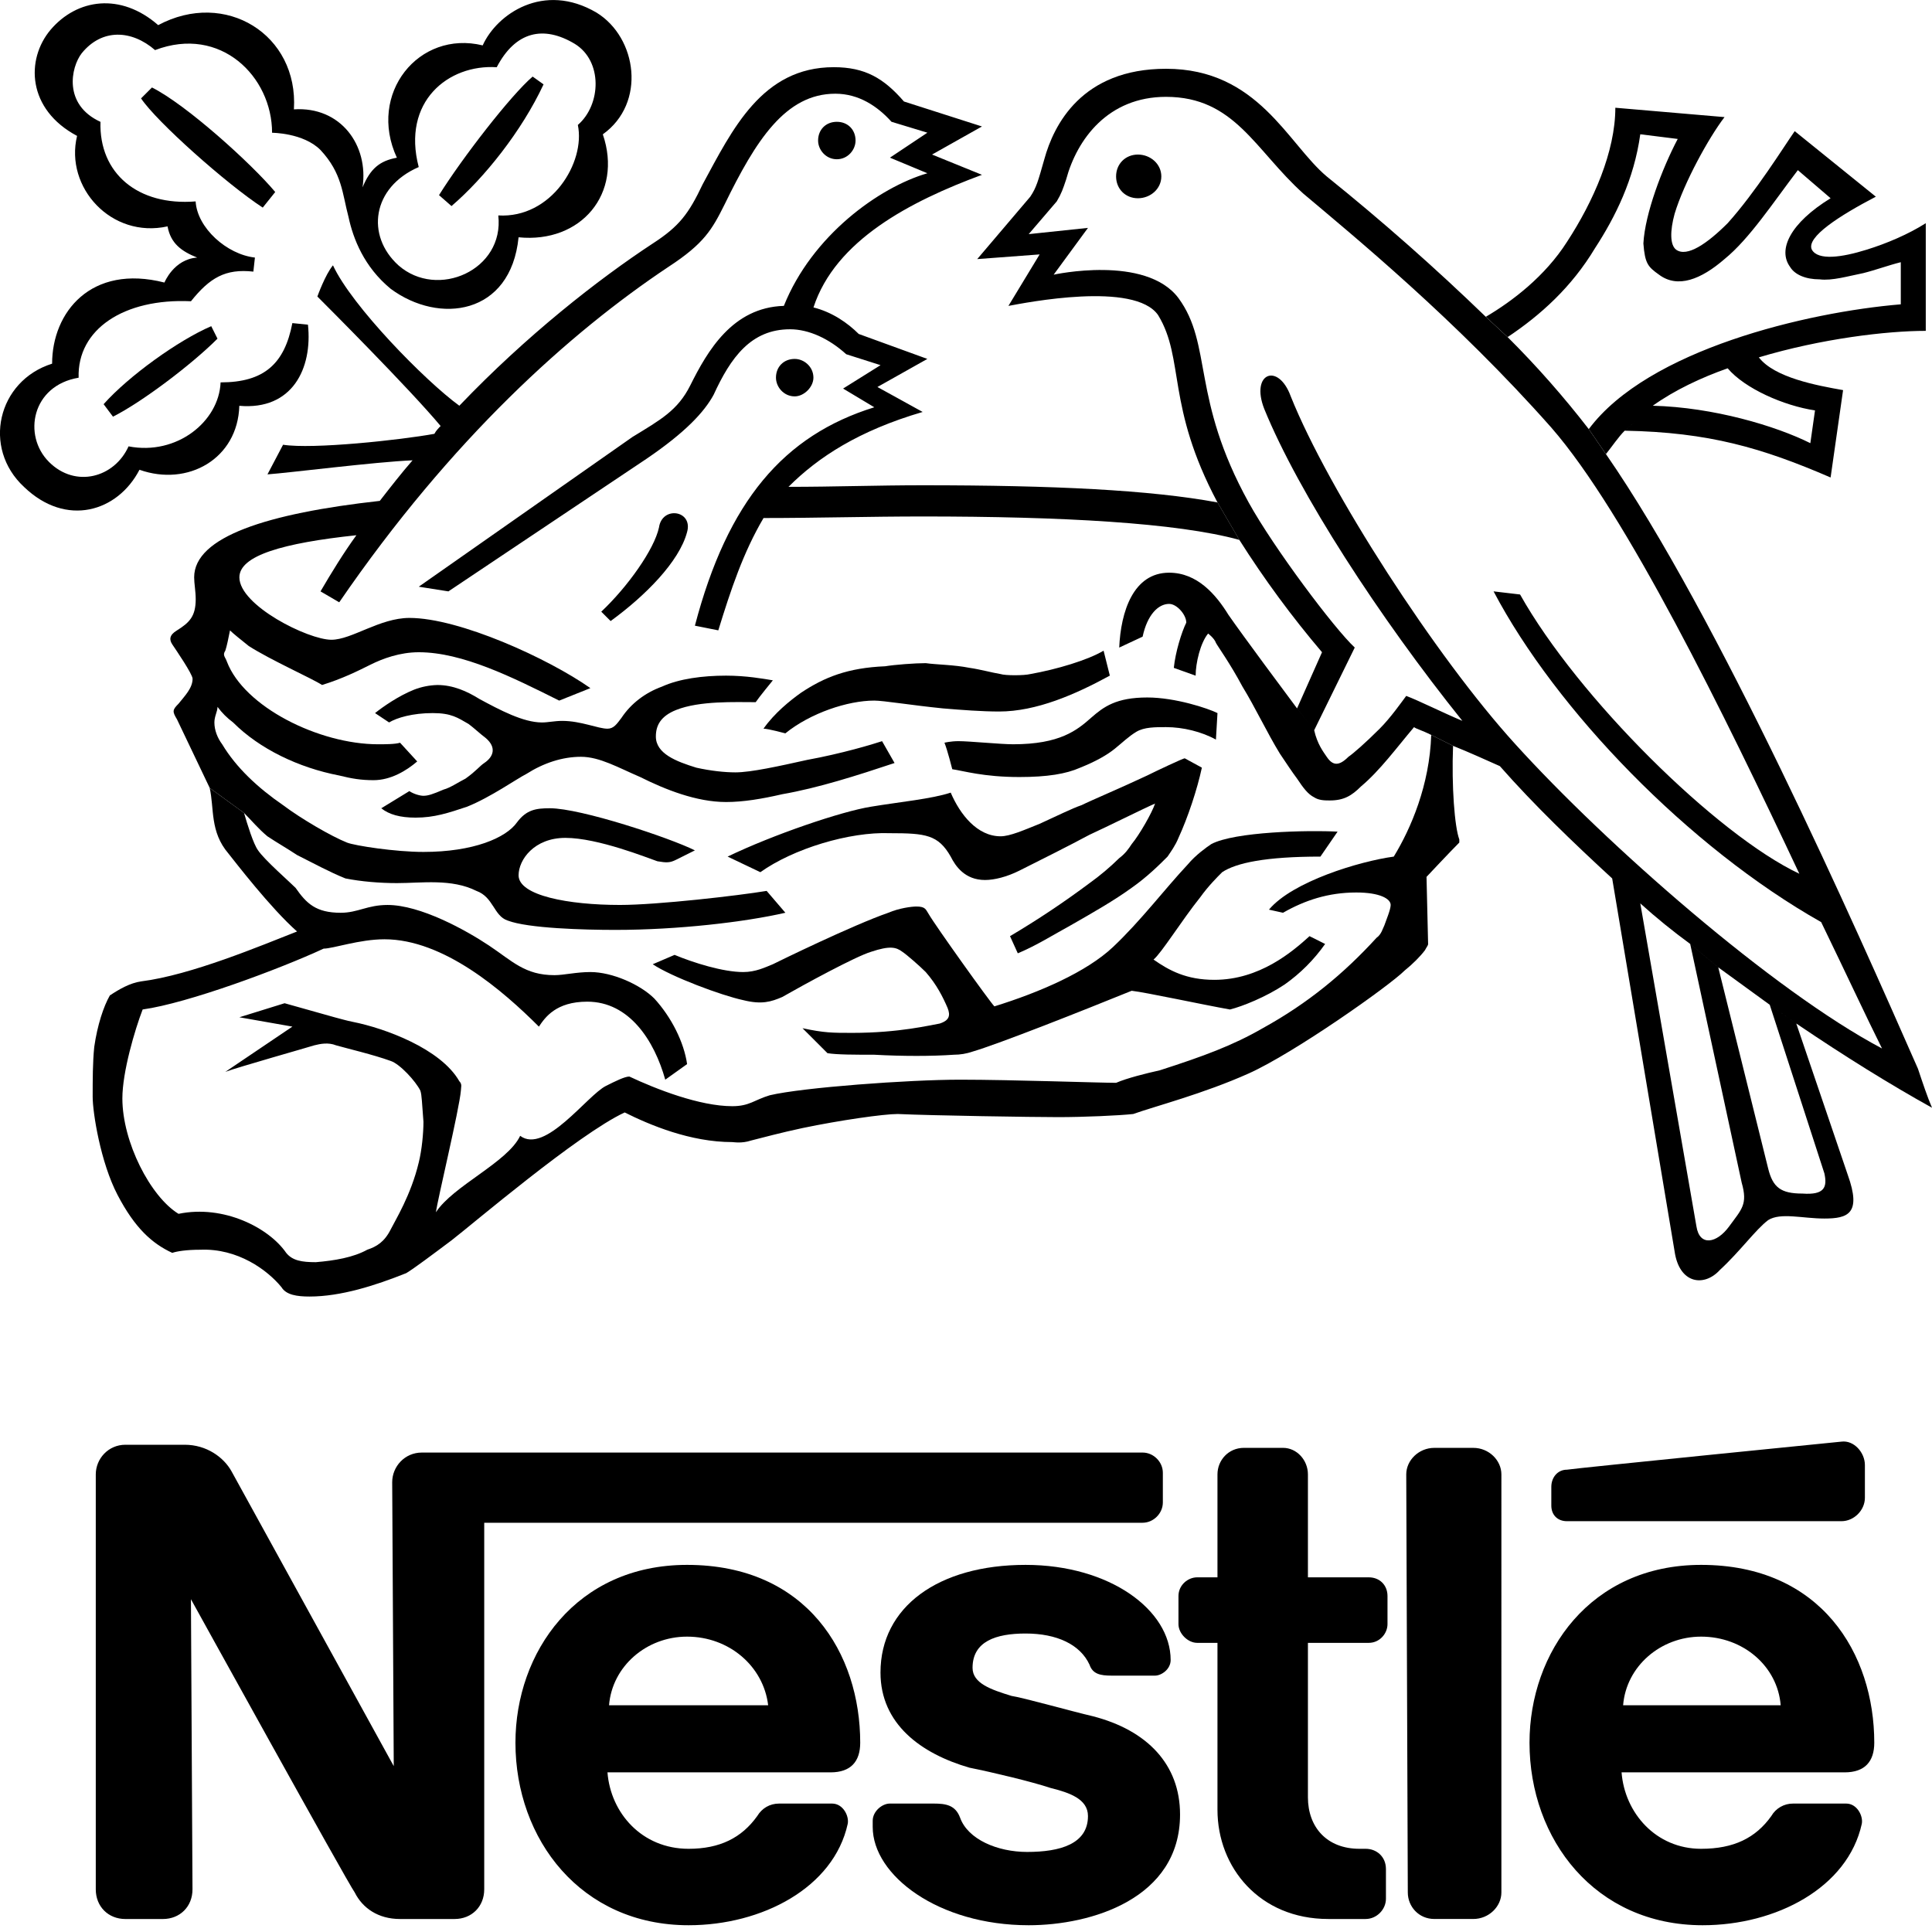
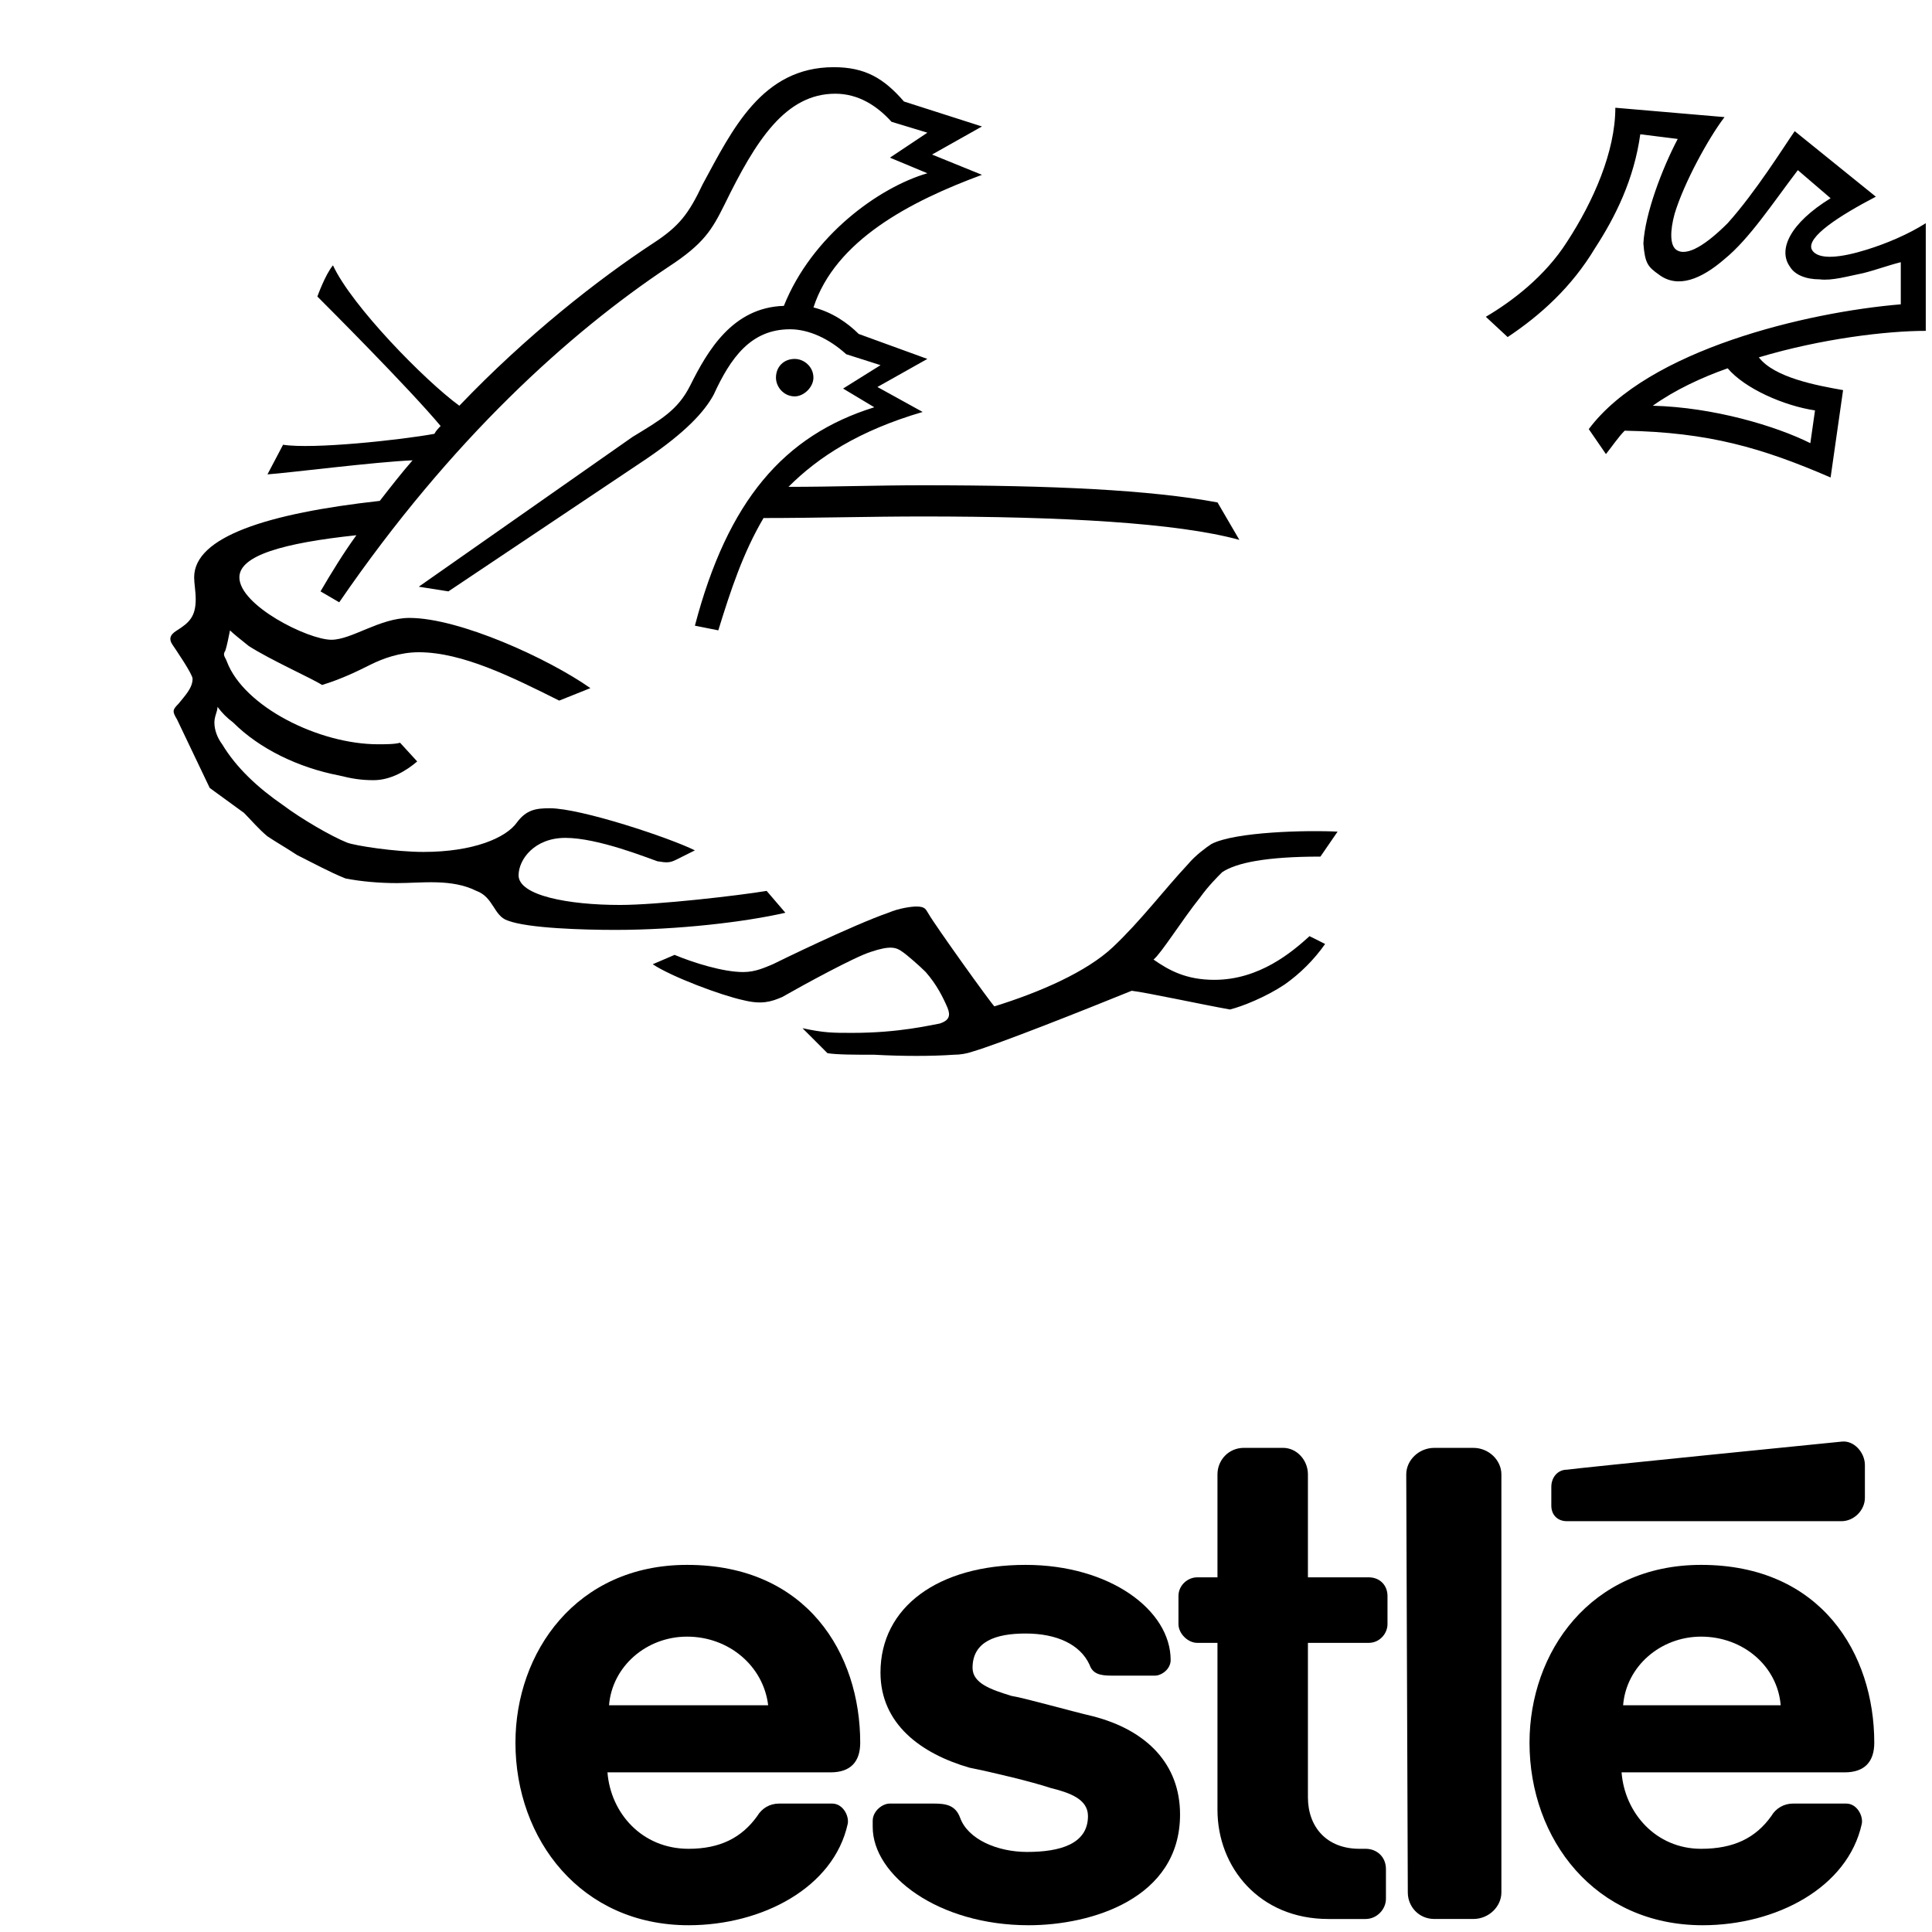
<svg xmlns="http://www.w3.org/2000/svg" height="150" viewBox="0 0 150 150" width="150">
-   <path d="m88.348 15.392c.969 0 1.817-.726 1.817-1.696 0-.969-.848-1.696-1.817-1.696-.969 0-1.695.726-1.695 1.696 0 .97.726 1.696 1.695 1.696zm-23.377-3.028c.848 0 1.454-.726 1.454-1.453 0-.848-.606-1.454-1.454-1.454-.848 0-1.454.606-1.454 1.454 0 .726.606 1.453 1.454 1.453zm-17.563 35.853-.726-.726c2.059-1.939 4.118-4.845 4.482-6.541.242-1.696 2.664-1.332 2.18.363-.607 2.302-3.271 4.967-5.936 6.905zm-14.898-35.247c-3.634 1.575-4.118 5.329-1.575 7.631 3.028 2.665 8.237.363 7.752-3.875 4.118.242 6.783-4.118 6.177-7.025 1.817-1.575 1.939-4.966-.242-6.299-2.422-1.454-4.603-.969-6.056 1.817-3.755-.242-7.388 2.665-6.056 7.752l-1.696-.726c-2.301-4.966 1.696-9.932 6.662-8.721 1.091-2.422 4.724-4.966 8.842-2.543 3.149 1.938 3.875 7.025.485 9.448 1.574 4.603-1.696 8.479-6.541 7.994-.606 6.056-6.177 6.783-9.932 3.997-2.059-1.696-2.907-3.876-3.271-5.572-.485-1.816-.485-3.391-2.18-5.207-1.332-1.333-3.755-1.333-3.755-1.333 0-4.36-3.997-8.357-9.085-6.419-1.816-1.574-4.118-1.696-5.692.242-.848 1.091-1.454 3.997 1.454 5.329-.121 3.997 2.907 6.54 7.388 6.177.121 2.059 2.423 4.118 4.603 4.36l-.121 1.091c-2.18-.242-3.391.485-4.845 2.301-5.208-.242-8.842 2.18-8.721 5.936-3.634.605-4.36 4.481-2.301 6.54 2.059 2.059 5.088 1.211 6.177-1.21 3.755.726 7.025-1.938 7.146-4.967 3.391 0 4.966-1.454 5.572-4.603l1.211.122c.363 3.391-1.211 6.661-5.329 6.299-.121 4.118-3.997 6.299-7.752 4.966-1.696 3.271-5.693 4.482-8.963 1.333-3.271-3.028-2.059-8.237 2.18-9.57 0-3.997 3.028-7.752 8.721-6.299 0 0 .726-1.816 2.543-1.938-1.211-.484-2.059-1.09-2.301-2.423-4.36.969-7.994-3.027-7.025-7.024-3.876-2.059-3.997-5.935-2.059-8.237 2.059-2.423 5.451-2.907 8.357-.363 5.208-2.786 10.902.726 10.537 6.54 3.633-.242 5.814 2.786 5.329 6.056.605-1.454 1.332-2.059 2.664-2.302z" />
-   <path d="m41.353 5.945.848.606c-1.696 3.634-4.603 7.268-7.147 9.448l-.969-.848c1.817-2.907 5.572-7.753 7.268-9.205zm-24.952 19.38.485.969c-2.058 2.059-5.935 4.966-8.115 6.056l-.726-.969c1.937-2.181 5.813-4.967 8.356-6.056zm4.967-10.417-.969 1.21c-2.786-1.816-8.237-6.661-9.448-8.479l.847-.847c2.665 1.332 7.752 5.935 9.57 8.116zm-5.088 46.269c.363 1.575 0 3.391 1.454 5.088.485.606 3.27 4.239 5.329 6.056-2.787 1.091-8.237 3.391-12.112 3.875-.848.121-1.696.605-2.423 1.09-.485.848-.969 2.302-1.211 3.998-.122 1.21-.122 2.543-.122 3.876 0 1.21.606 5.087 1.939 7.629 1.332 2.545 2.664 3.756 4.24 4.483.363-.123 1.091-.243 2.18-.243 2.907-.121 5.207 1.574 6.299 2.907.363.605 1.211.727 2.18.727 2.422 0 5.087-.848 7.509-1.817.606-.364 2.058-1.454 3.512-2.543 1.575-1.212 9.811-8.237 13.445-9.933 1.938.969 5.088 2.302 8.357 2.302.121 0 .726.121 1.454-.121.969-.243 2.302-.607 3.998-.969 2.907-.607 6.298-1.091 7.388-1.091 2.665.123 10.537.243 12.477.243 1.936 0 4.723-.121 5.812-.243 1.696-.605 5.452-1.574 8.964-3.148s10.901-6.783 12.112-7.995c.605-.485 1.21-1.09 1.574-1.574.121-.242.243-.363.243-.485s-.123-5.208-.123-5.208 1.817-1.938 2.545-2.665v-.242c-.364-.97-.607-4.118-.485-7.267l-1.696-.848c-.121 3.876-1.574 7.268-2.907 9.448-2.664.363-7.872 1.938-9.69 4.118l1.09.242c1.696-.969 3.514-1.574 5.693-1.574 1.817 0 2.666.484 2.666.969 0 .363-.364 1.211-.485 1.574-.123.242-.243.726-.607.969-2.543 2.786-5.329 5.088-8.841 7.025-2.302 1.331-4.602 2.179-7.993 3.269-1.091.243-2.545.607-3.391.971-1.333 0-8.116-.243-12.113-.243s-12.233.605-14.777 1.21c-1.211.364-1.574.848-2.907.848-2.543 0-5.935-1.333-7.994-2.302-.363 0-1.09.364-1.816.727-1.454.725-4.724 5.329-6.662 3.876-.969 2.058-5.207 3.876-6.54 5.935.121-.969 1.816-7.993 1.938-9.447 0-.243.122-.485-.121-.727-1.453-2.543-5.814-4.117-8.236-4.602-.606-.121-.97-.243-1.454-.364l-3.876-1.09-3.512 1.09 4.118.725-5.208 3.514c.969-.364 6.54-1.938 6.904-2.06.485-.121 1.091-.242 1.696 0 .848.243 2.907.727 4.24 1.212.726.243 1.938 1.574 2.301 2.302.122.362.122.969.242 2.423 0 .846-.121 2.179-.363 3.148-.606 2.543-1.817 4.481-2.18 5.208-.485.969-1.091 1.333-1.817 1.574-1.09.605-2.543.848-3.997.969-1.091 0-1.817-.121-2.302-.725-1.332-1.938-4.844-3.756-8.357-3.029-2.18-1.331-4.36-5.571-4.36-8.962 0-2.058.969-5.329 1.574-6.904 3.513-.485 10.659-3.15 14.051-4.724.726 0 2.787-.726 4.723-.726 4.603 0 9.205 3.998 11.991 6.782.485-.725 1.332-1.938 3.755-1.938 3.271 0 5.208 3.029 6.056 6.057l1.695-1.21c-.242-1.696-1.211-3.635-2.543-5.089-1.091-1.09-3.27-2.058-4.966-2.058-1.091 0-2.059.242-2.786.242-2.301 0-3.271-1.09-5.087-2.301-1.817-1.211-5.33-3.149-7.873-3.149-1.575 0-2.302.606-3.634.606-1.938 0-2.664-.726-3.512-1.938-.484-.485-2.423-2.18-2.907-2.907-.363-.485-.848-2.059-1.091-2.907z" />
  <path d="m18.945 63.114c.605.606 1.091 1.211 1.816 1.816.726.485 1.575.969 2.302 1.454 1.21.606 2.543 1.333 3.755 1.817 1.211.242 2.664.363 3.997.363 1.939 0 4.24-.363 6.177.606 1.333.485 1.333 1.938 2.423 2.301 1.574.606 5.935.726 8.358.726 4.845 0 10.053-.606 13.203-1.332l-1.454-1.696c-2.18.363-8.479 1.091-11.386 1.091-3.997 0-7.873-.726-7.873-2.301 0-1.211 1.211-2.907 3.634-2.907 2.543 0 6.42 1.574 7.146 1.817.726.121.969.121 1.454-.121l1.454-.726c-1.938-.969-8.842-3.27-11.264-3.27-1.091 0-1.817.121-2.544 1.09-.847 1.211-3.391 2.301-7.268 2.301-2.18 0-5.329-.485-5.935-.726-1.211-.485-3.512-1.817-4.966-2.907-1.938-1.332-3.634-2.907-4.723-4.723-.364-.485-.606-1.091-.606-1.696 0-.485.242-.848.242-1.211.364.485.727.848 1.211 1.211 2.059 2.059 5.088 3.512 8.237 4.118.97.242 1.696.363 2.665.363 1.332 0 2.543-.726 3.391-1.454l-1.332-1.454c-.364.121-1.211.121-1.696.121-4.603 0-10.417-2.907-11.749-6.42-.121-.363-.363-.485-.121-.848.121-.363.242-.969.363-1.574.242.242.848.726 1.454 1.211 1.695 1.091 4.966 2.543 5.692 3.028 1.574-.485 2.786-1.091 3.755-1.574.97-.485 2.302-.969 3.756-.969 3.391 0 7.267 1.938 10.902 3.755l2.422-.969c-3.271-2.301-10.174-5.45-14.05-5.45-2.302 0-4.482 1.695-6.056 1.695-1.816 0-7.146-2.665-7.146-4.845 0-1.695 3.391-2.665 9.085-3.271-.97 1.333-1.939 2.907-2.786 4.36l1.453.848c8.721-12.718 17.926-20.954 25.558-26.042 2.786-1.816 3.391-2.907 4.36-4.845 2.423-4.966 4.723-8.6 8.6-8.6 1.817 0 3.271.969 4.36 2.18l2.786.847-2.907 1.938 2.907 1.211c-3.755 1.091-8.963 4.845-11.143 10.296-3.998.121-5.936 3.512-7.268 6.177-.969 1.938-2.301 2.665-4.482 3.998l-16.596 11.629 2.301.363 15.383-10.295c3.028-2.059 4.482-3.634 5.208-4.967 1.333-2.907 2.907-5.088 5.935-5.088 1.454 0 3.028.726 4.361 1.938l2.664.848-2.907 1.817 2.423 1.453c-7.024 2.18-11.386 7.268-13.929 16.957l1.817.363c.969-3.149 1.938-6.056 3.512-8.721 4.118 0 8.237-.121 12.354-.121 10.78 0 19.744.485 24.589 1.817l-1.696-2.907c-5.208-.969-12.718-1.333-22.893-1.333-3.512 0-6.904.122-10.417.122 2.301-2.302 5.451-4.36 10.417-5.814l-3.512-1.938 3.876-2.18-5.329-1.938c-.848-.848-2.059-1.696-3.512-2.059 1.696-5.208 7.509-8.237 13.081-10.296l-3.875-1.574 3.875-2.18-6.056-1.939c-1.575-1.816-3.028-2.664-5.451-2.664-5.572 0-7.873 4.845-10.174 9.085-1.091 2.301-1.817 3.27-3.876 4.603-4.24 2.786-9.811 7.146-15.019 12.597-2.664-1.939-8.357-7.752-9.811-10.902-.605.726-1.211 2.423-1.211 2.423.606.606 7.147 7.147 9.57 10.054-.122.121-.363.364-.485.606-2.665.485-9.448 1.211-11.749.847l-1.211 2.301c1.696-.121 8.357-.969 11.265-1.091-.848.969-1.696 2.059-2.544 3.149-8.721.969-14.413 2.786-14.413 5.935 0 .485.121 1.091.121 1.696 0 1.332-.485 1.817-1.454 2.423-.606.363-.606.726-.363 1.091s1.574 2.301 1.574 2.665c0 .726-.606 1.332-1.091 1.938-.485.485-.485.606-.121 1.211l2.543 5.329zm107.194-29.675c-.485.485-.969 1.211-1.454 1.816l-1.333-1.938c4.604-6.177 16.957-9.084 24.225-9.689v-3.271c-.969.242-1.938.605-2.907.847-1.21.242-2.423.606-3.391.485-1.09 0-1.938-.363-2.3-.969-.971-1.332 0-3.391 3.148-5.329l-2.543-2.181c-1.938 2.544-3.756 5.329-5.693 6.905-1.817 1.574-3.633 2.301-5.087 1.21-.848-.606-1.091-.847-1.212-2.422.121-2.302 1.454-5.814 2.666-8.115l-2.907-.363c-.487 3.512-1.938 6.419-3.514 8.841-1.815 3.028-4.238 5.208-6.783 6.904l-1.695-1.574c2.058-1.211 4.602-3.15 6.299-5.814 2.058-3.149 3.756-7.025 3.756-10.417l8.478.727c-1.212 1.574-3.148 5.088-3.876 7.509-.364 1.332-.364 2.423.121 2.787.848.605 2.423-.485 3.998-2.059 2.179-2.422 4.36-5.935 5.206-7.146l6.299 5.088c-2.787 1.454-5.45 3.149-4.966 4.118.485.847 2.302.605 4.24 0 1.574-.485 3.269-1.211 4.602-2.059v8.358c-3.027 0-8.116.605-12.961 2.058 1.212 1.575 4.483 2.18 6.541 2.543l-.969 6.783c-5.328-2.301-9.448-3.511-15.987-3.633l2.179-1.938c4.724.121 9.57 1.574 12.235 2.907l.362-2.543c-2.421-.363-5.45-1.695-6.781-3.27-2.06.726-4.119 1.695-5.816 2.907z" />
-   <path d="m100.703 54.999 1.938-4.36c-2.34-2.753-4.485-5.667-6.419-8.721l-1.696-2.907c-3.997-7.509-2.543-11.143-4.604-14.535-1.815-2.665-10.295-.969-11.628-.726l2.423-3.997-4.845.363 4.119-4.845c.485-.726.605-1.211 1.09-2.907.727-2.664 2.907-7.024 9.449-7.024 7.145 0 9.447 5.814 12.474 8.357 4.282 3.445 8.404 7.082 12.355 10.902l1.695 1.574c2.252 2.244 4.356 4.631 6.299 7.146l1.333 1.938c8.721 12.597 19.38 36.701 24.225 47.722.364 1.091.727 2.181 1.09 3.027-3.269-1.815-6.783-3.997-10.537-6.539l-2.06-1.454-3.997-2.907-2.179-1.817c-1.345-.983-2.639-2.034-3.876-3.149l4.358 25.072c.243 1.576 1.576 1.333 2.545 0 .969-1.331 1.454-1.695.969-3.391l-3.997-18.531 2.179 1.817 3.876 15.624c.364 1.454.969 1.938 2.666 1.938 1.695.121 1.938-.485 1.695-1.574l-4.24-13.082 2.06 1.454 3.997 11.749c1.09 3.027 0 3.391-1.817 3.391-1.695 0-3.391-.485-4.36.121-.969.727-2.179 2.423-3.756 3.876-1.21 1.333-3.148 1.091-3.512-1.454l-4.845-28.947c-3.027-2.786-6.056-5.693-8.721-8.721-1.09-.485-2.423-1.091-3.633-1.574l-1.696-.848c-.725-.364-1.21-.485-1.333-.606-1.331 1.574-2.664 3.391-4.117 4.603-.727.726-1.333 1.091-2.423 1.091-.364 0-.848 0-1.212-.242-.485-.242-.846-.726-1.331-1.454-.364-.485-.848-1.211-1.333-1.938-.969-1.574-1.938-3.634-2.907-5.208-.969-1.817-1.938-3.149-2.058-3.391-.123-.363-.607-.726-.607-.726-.605.726-.969 2.301-.969 3.271l-1.695-.606c.121-1.211.605-2.786.969-3.512 0-.606-.725-1.454-1.333-1.454-.848 0-1.695.848-2.058 2.543l-1.817.848c.123-2.786 1.09-5.814 3.876-5.814 2.181 0 3.635 1.696 4.604 3.271 1.087 1.571 4.599 6.295 5.326 7.264l1.331 1.695c.243 1.091.727 1.696.969 2.059.485.726.969.726 1.696 0 .364-.242 1.333-1.091 2.423-2.18.848-.848 1.695-2.059 2.058-2.543.969.363 2.907 1.332 4.36 1.938-6.419-7.993-12.718-17.684-15.384-24.224-1.09-2.786 1.091-3.634 2.06-.969 2.907 7.268 11.264 20.227 17.442 27.01 7.024 7.752 19.985 19.138 28.463 23.619-1.21-2.423-2.785-5.814-4.724-9.811-10.295-5.814-20.59-16.473-25.435-25.679l2.058.242c4.483 7.994 15.263 18.653 21.682 21.682-5.814-12.354-13.445-27.979-19.259-34.642-7.388-8.357-15.382-14.899-19.257-18.168-3.756-3.391-5.329-7.509-10.659-7.509-4.483 0-6.905 3.271-7.752 6.42-.243.726-.364 1.091-.727 1.696l-2.179 2.543 4.602-.485-2.664 3.633s7.145-1.574 9.69 1.817c2.664 3.634.969 7.752 5.45 15.868 1.938 3.512 6.662 9.81 8.237 11.264l-3.15 6.419zm-70.494 1.091-1.091-.726c.606-.485 1.817-1.332 3.028-1.817.58-.225 1.194-.348 1.816-.363 1.211 0 2.301.485 3.271 1.091 1.574.848 3.391 1.817 4.845 1.817.484 0 .969-.122 1.574-.122 1.454 0 2.786.606 3.512.606.485 0 .726-.363 1.091-.848.726-1.091 1.816-1.938 3.149-2.423 1.332-.606 3.149-.848 4.966-.848 1.574 0 2.907.242 3.634.363 0 0-1.091 1.332-1.332 1.696-1.574 0-4.36-.121-6.177.606-1.211.485-1.574 1.211-1.574 2.059 0 1.332 1.574 1.938 3.149 2.423 1.091.242 2.18.363 3.028.363 1.211 0 3.391-.485 5.572-.969 2.665-.485 5.088-1.211 5.814-1.454l.969 1.696c-2.907.969-5.935 1.938-8.721 2.423-1.574.364-3.028.606-4.36.606-2.301 0-4.723-.969-6.662-1.938-1.696-.726-3.149-1.574-4.603-1.574s-2.907.485-4.24 1.332c-.726.364-2.786 1.817-4.603 2.544-1.454.485-2.543.848-3.997.848-1.211 0-2.059-.242-2.665-.726l2.18-1.333c.363.242.847.363 1.09.363.364 0 .726-.121 1.575-.485.484-.121 1.21-.606 1.695-.848.848-.606 1.091-.969 1.454-1.211.726-.485.969-1.211.121-1.938-.484-.363-.847-.726-1.332-1.091-.848-.485-1.332-.848-2.786-.848-1.574-.001-2.785.362-3.39.726z" />
-   <path d="m60.974 56.937s-1.333-.363-1.696-.363c.848-1.211 2.059-2.18 2.907-2.786 1.817-1.211 3.634-1.938 6.54-2.059.726-.121 2.301-.242 3.149-.242.848.121 2.18.121 3.391.363.848.121 1.696.363 2.422.485.364.121 1.817.121 2.302 0 2.058-.363 4.481-1.091 5.693-1.817l.485 1.938c-2.666 1.454-5.693 2.786-8.601 2.786-1.333 0-2.907-.121-4.36-.242-2.423-.242-4.603-.606-5.329-.606-2.058.001-4.965.97-6.903 2.544zm-1.938 10.78-2.543-1.211c3.512-1.696 8.841-3.512 11.143-3.876 2.18-.363 4.723-.605 6.177-1.091.726 1.696 2.058 3.391 3.875 3.391.727 0 1.817-.484 3.027-.969 1.333-.606 2.545-1.21 3.271-1.454.727-.363 3.029-1.332 5.089-2.301.725-.363 2.785-1.332 2.907-1.332l1.331.726c-.362 1.696-1.09 3.876-1.815 5.451-.243.605-.607 1.091-.848 1.454-.605.606-1.574 1.574-2.787 2.423-1.331.969-3.027 1.938-4.724 2.907-1.331.726-2.664 1.574-4.117 2.18l-.605-1.332c2.131-1.26 4.193-2.635 6.176-4.118.816-.585 1.586-1.233 2.302-1.938.485-.363.727-.727.969-1.091.605-.726 1.574-2.423 1.817-3.149-.848.364-3.756 1.816-5.089 2.423-1.574.847-3.997 2.059-5.45 2.787-.969.484-1.938.726-2.664.726-1.575 0-2.302-1.091-2.665-1.817-.969-1.696-1.938-1.817-4.723-1.817-3.15-.122-7.509 1.21-10.054 3.027zm14.898-7.994s-.363-1.454-.606-2.059c0 0 .485-.121 1.091-.121.848 0 3.27.242 4.239.242 3.635 0 4.966-1.091 6.057-2.059.969-.848 1.938-1.574 4.36-1.574 2.179 0 4.723.848 5.45 1.211l-.121 2.059c-1.091-.606-2.545-.969-3.876-.969-.848 0-1.696 0-2.302.363-.606.363-1.09.848-1.695 1.332-.607.485-1.456.969-2.666 1.454-1.09.484-2.543.726-4.724.726-2.783 0-4.358-.484-5.206-.606z" />
  <path d="m50.679 74.863 1.696-.726c1.453.606 3.755 1.333 5.329 1.333.969 0 1.696-.364 2.301-.607.485-.242 6.177-3.027 8.963-3.996.848-.364 1.817-.485 2.18-.485.726 0 .726.242.969.606.485.848 4.724 6.782 5.087 7.146 3.512-1.09 7.147-2.664 9.205-4.603 2.181-2.059 3.997-4.482 5.814-6.42.605-.727 1.454-1.332 1.817-1.574 1.817-.969 7.508-1.091 9.81-.969l-1.333 1.938c-4.238 0-6.539.485-7.629 1.211-.364.363-1.091 1.091-1.696 1.938-1.454 1.817-3.027 4.36-3.633 4.845 1.21.846 2.543 1.574 4.723 1.574 3.514 0 6.057-2.181 7.39-3.391l1.21.606c-.86 1.223-1.925 2.289-3.148 3.15-1.454.969-3.271 1.695-4.24 1.938-2.058-.364-6.541-1.333-7.631-1.454-3.876 1.574-10.295 4.117-12.354 4.723-.468.161-.959.243-1.454.243-1.696.121-3.997.121-6.177 0-1.453 0-2.907 0-3.634-.121l-1.938-1.938c1.695.362 2.301.362 3.875.362 3.634 0 6.056-.605 6.783-.725.726-.242.848-.605.606-1.212-.363-.846-.848-1.815-1.696-2.785-.485-.485-1.454-1.333-1.817-1.575-.485-.363-.969-.484-2.423 0-1.21.364-5.208 2.544-6.904 3.513-.848.362-1.574.605-3.028.242-1.695-.363-5.572-1.815-7.024-2.786zm11.021-44.088c.726 0 1.454-.726 1.454-1.454 0-.848-.726-1.454-1.454-1.454-.847 0-1.454.605-1.454 1.454.001.726.607 1.454 1.454 1.454zm54.868 83.695c0-1.09-.969-2.058-2.179-2.058h-3.027c-1.212 0-2.181.969-2.181 2.058l.121 32.461c0 1.09.848 2.058 2.06 2.058h3.027c1.21 0 2.179-.969 2.179-2.058zm3.876.969v1.454c0 .727.485 1.212 1.212 1.212h21.317c.969 0 1.817-.848 1.817-1.817v-2.543c0-.969-.848-1.938-1.817-1.817 0 0-20.592 2.058-21.317 2.179-.728 0-1.212.607-1.212 1.332zm-17.319 33.551c-5.329 0-8.601-3.997-8.601-8.478v-12.961h-1.574c-.727 0-1.454-.725-1.454-1.454v-2.181c0-.846.725-1.452 1.454-1.452h1.574v-7.995c0-1.09.848-2.058 2.058-2.058h3.027c1.091 0 1.938.969 1.938 2.058v7.995h4.724c.848 0 1.454.605 1.454 1.452v2.181c0 .727-.605 1.454-1.454 1.454h-4.724v11.992c0 2.3 1.454 3.997 3.998 3.997h.485c.846 0 1.574.605 1.574 1.574v2.302c0 .848-.727 1.574-1.574 1.574h-2.906zm-36.338-13.686c0-6.904-4.118-13.807-13.445-13.807-8.6 0-13.323 6.783-13.323 13.807 0 7.508 5.087 14.171 13.444 14.171 5.693 0 11.265-2.907 12.354-7.872.121-.605-.363-1.574-1.211-1.574h-4.118c-.726 0-1.332.364-1.696.969-1.211 1.695-2.907 2.543-5.329 2.543-3.634 0-6.056-2.787-6.299-5.935h17.32c1.576 0 2.303-.848 2.303-2.302zm-19.501-2.907c.242-3.027 2.907-5.329 6.056-5.329 3.271 0 5.935 2.302 6.298 5.329zm98.232 2.907c0-6.904-4.119-13.807-13.445-13.807-8.601 0-13.322 6.783-13.322 13.807 0 7.508 5.087 14.171 13.445 14.171 5.691 0 11.264-2.907 12.353-7.872.121-.605-.364-1.574-1.21-1.574h-4.119c-.699-.007-1.347.364-1.696.969-1.21 1.695-2.906 2.543-5.45 2.543-3.512 0-5.935-2.787-6.176-5.935h17.319c1.575 0 2.301-.848 2.301-2.302zm-19.5-2.907c.242-3.027 2.907-5.329 6.056-5.329 3.271 0 5.935 2.302 6.178 5.329z" />
-   <path d="m88.711 112.776h-55.959c-1.332 0-2.302 1.09-2.302 2.3l.121 22.046s-11.991-21.802-12.597-22.892c-.606-1.091-1.939-2.06-3.634-2.06h-4.603c-1.332 0-2.301 1.091-2.301 2.302v32.218c0 1.333.969 2.302 2.301 2.302h2.907c1.332 0 2.301-.969 2.301-2.302l-.121-22.528s12.112 21.923 12.718 22.771c.606 1.21 1.817 2.058 3.512 2.058h4.239c1.333 0 2.302-.969 2.302-2.302v-28.463h51.114c.848 0 1.574-.727 1.574-1.574v-2.302c.003-.849-.723-1.574-1.572-1.574z" />
  <path d="m79.626 126.826c2.423 0 4.24.846 4.966 2.423.243.725.848.846 1.696.846h3.391c.485 0 1.21-.485 1.21-1.21 0-3.876-4.723-7.388-11.264-7.388-6.783 0-11.264 3.269-11.264 8.357 0 3.997 3.149 6.299 6.904 7.388 1.817.364 4.844 1.09 6.298 1.574 1.454.364 2.907.848 2.907 2.181 0 2.179-2.179 2.787-4.724 2.787-2.3 0-4.602-.971-5.207-2.666-.364-.969-1.091-1.09-2.059-1.09h-3.391c-.606 0-1.332.605-1.332 1.333v.483c0 3.756 5.088 7.631 12.113 7.631 4.845 0 11.749-2.058 11.749-8.599 0-3.878-2.543-6.541-6.783-7.631-1.574-.364-5.45-1.454-6.299-1.574-1.574-.485-3.028-.969-3.028-2.181.001-2.058 1.819-2.664 4.119-2.664z" />
</svg>